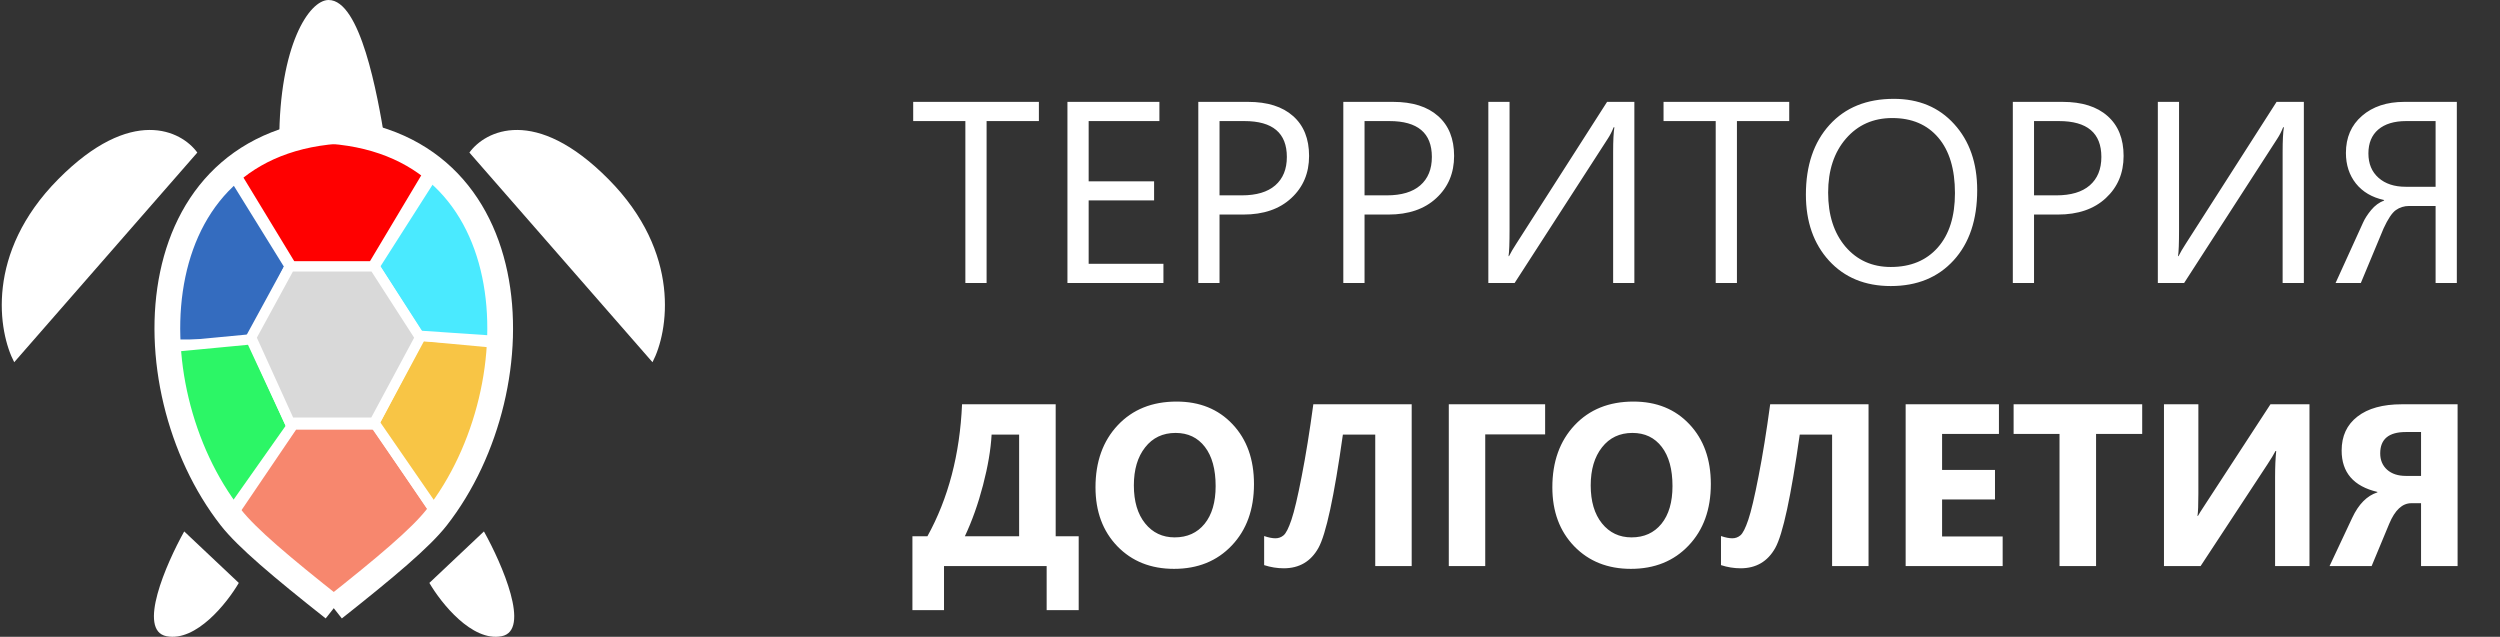
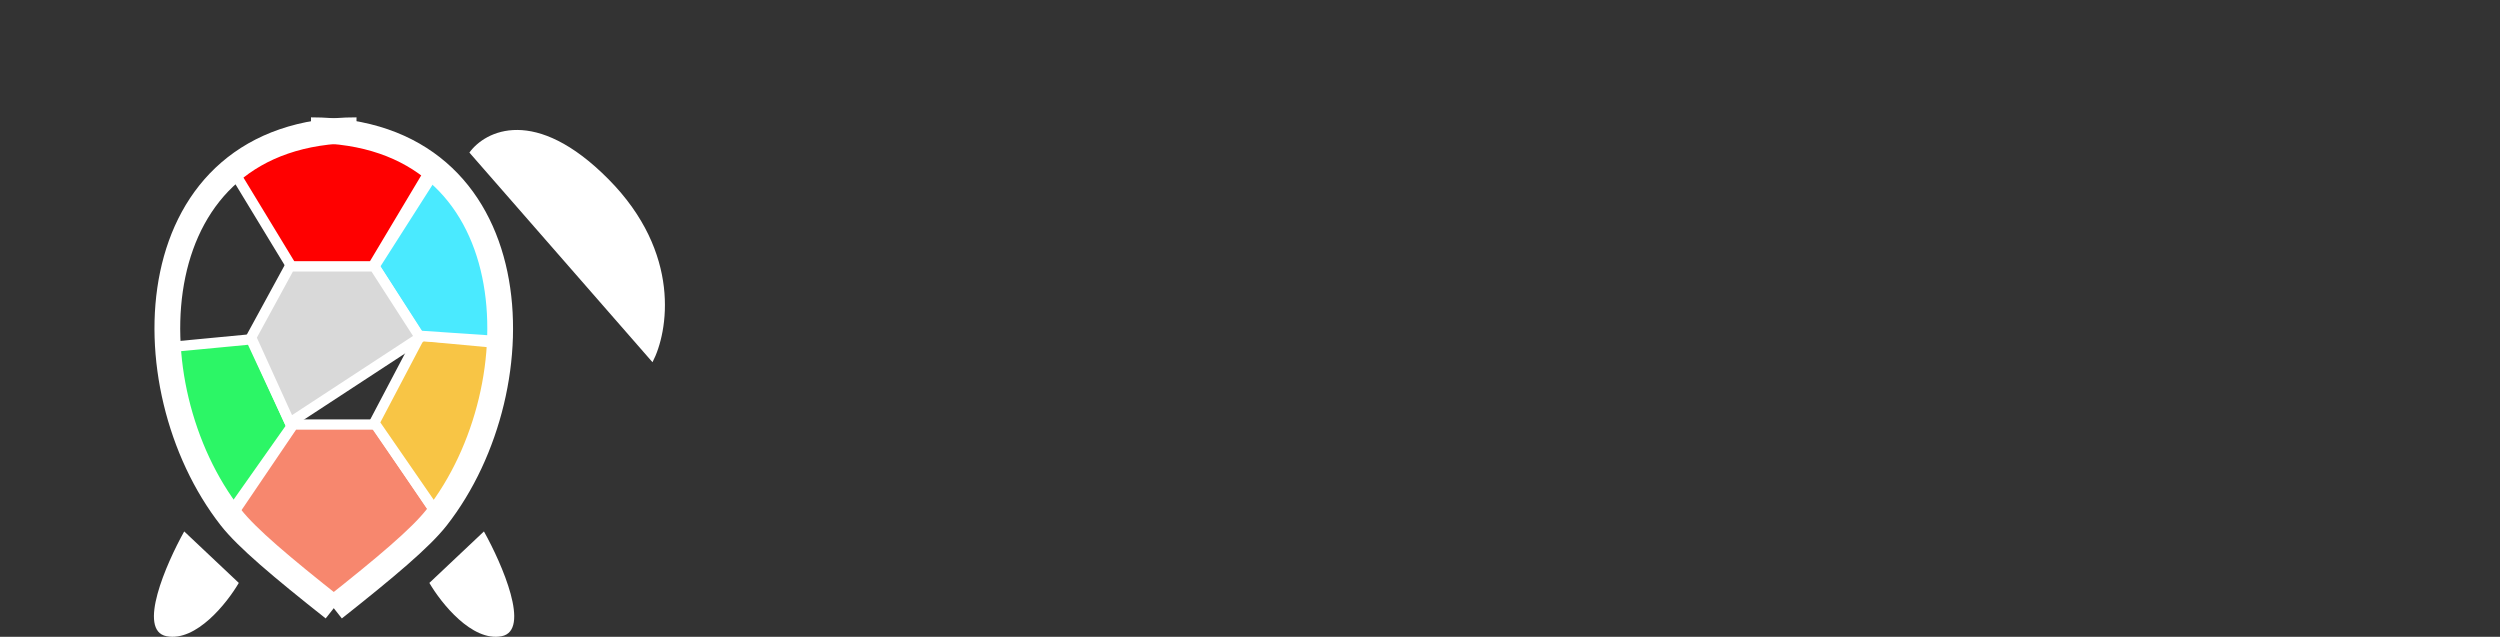
<svg xmlns="http://www.w3.org/2000/svg" width="212" height="54" viewBox="0 0 212 54" fill="none">
  <rect x="0" y="0" width="212" height="54" fill="#333333" stroke="none" />
-   <path d="M88.098 10.267H83.663V24H81.863V10.267H77.439V8.639H88.098V10.267ZM98.659 24H90.519V8.639H98.317V10.267H92.318V15.377H97.867V16.994H92.318V22.372H98.659V24ZM103.416 18.194V24H101.616V8.639H105.837C107.479 8.639 108.75 9.039 109.65 9.839C110.557 10.639 111.01 11.767 111.01 13.224C111.01 14.681 110.507 15.873 109.5 16.802C108.5 17.73 107.147 18.194 105.44 18.194H103.416ZM103.416 10.267V16.566H105.301C106.544 16.566 107.49 16.284 108.14 15.72C108.797 15.148 109.125 14.345 109.125 13.309C109.125 11.281 107.925 10.267 105.526 10.267H103.416ZM115.713 18.194V24H113.913V8.639H118.134C119.776 8.639 121.047 9.039 121.947 9.839C122.854 10.639 123.308 11.767 123.308 13.224C123.308 14.681 122.804 15.873 121.797 16.802C120.798 17.73 119.444 18.194 117.737 18.194H115.713ZM115.713 10.267V16.566H117.598C118.841 16.566 119.787 16.284 120.437 15.72C121.094 15.148 121.422 14.345 121.422 13.309C121.422 11.281 120.223 10.267 117.823 10.267H115.713ZM138.594 24H136.794V12.902C136.794 11.903 136.83 11.199 136.901 10.792H136.837C136.701 11.142 136.537 11.463 136.344 11.756L128.439 24H126.211V8.639H128.01V19.458C128.01 20.615 127.982 21.368 127.925 21.718H127.967C128.124 21.404 128.324 21.061 128.567 20.69L136.28 8.639H138.594V24ZM151.726 10.267H147.292V24H145.492V10.267H141.068V8.639H151.726V10.267ZM160.339 24.257C158.161 24.257 156.415 23.539 155.101 22.104C153.794 20.669 153.14 18.801 153.14 16.502C153.14 14.031 153.808 12.06 155.144 10.589C156.479 9.118 158.296 8.382 160.596 8.382C162.717 8.382 164.424 9.096 165.716 10.524C167.016 11.953 167.666 13.82 167.666 16.127C167.666 18.633 167.002 20.615 165.673 22.072C164.345 23.529 162.567 24.257 160.339 24.257ZM160.467 10.01C158.853 10.01 157.543 10.592 156.536 11.756C155.529 12.92 155.026 14.448 155.026 16.341C155.026 18.233 155.515 19.758 156.493 20.915C157.479 22.065 158.761 22.64 160.339 22.64C162.024 22.64 163.352 22.09 164.324 20.99C165.295 19.89 165.78 18.351 165.78 16.373C165.78 14.345 165.309 12.777 164.367 11.671C163.424 10.564 162.124 10.01 160.467 10.01ZM172.486 18.194V24H170.687V8.639H174.907C176.55 8.639 177.821 9.039 178.72 9.839C179.627 10.639 180.081 11.767 180.081 13.224C180.081 14.681 179.577 15.873 178.571 16.802C177.571 17.73 176.217 18.194 174.511 18.194H172.486ZM172.486 10.267V16.566H174.371C175.614 16.566 176.56 16.284 177.21 15.72C177.867 15.148 178.196 14.345 178.196 13.309C178.196 11.281 176.996 10.267 174.596 10.267H172.486ZM195.367 24H193.567V12.902C193.567 11.903 193.603 11.199 193.674 10.792H193.61C193.474 11.142 193.31 11.463 193.117 11.756L185.212 24H182.984V8.639H184.783V19.458C184.783 20.615 184.755 21.368 184.698 21.718H184.741C184.898 21.404 185.098 21.061 185.34 20.69L193.053 8.639H195.367V24ZM208.339 24H206.539V17.466H204.301C203.872 17.466 203.494 17.584 203.165 17.819C202.844 18.048 202.497 18.566 202.126 19.372L200.198 24H198.056L200.391 18.869C200.541 18.533 200.769 18.18 201.076 17.808C201.391 17.43 201.755 17.162 202.169 17.005V16.962C201.148 16.741 200.351 16.273 199.78 15.559C199.216 14.845 198.934 13.981 198.934 12.967C198.934 11.66 199.387 10.614 200.294 9.828C201.208 9.035 202.405 8.639 203.883 8.639H208.339V24ZM206.539 15.838V10.267H204.043C203.029 10.267 202.24 10.507 201.676 10.985C201.119 11.463 200.841 12.138 200.841 13.01C200.841 13.881 201.126 14.57 201.698 15.077C202.269 15.584 203.037 15.838 204.001 15.838H206.539ZM91.473 51.74H88.756V48H80.052V51.74H77.373V45.475H78.645C80.418 42.267 81.397 38.536 81.582 34.283H89.522V45.475H91.473V51.74ZM86.422 45.475V36.856H84.088C84.018 38.125 83.776 39.553 83.361 41.141C82.947 42.729 82.433 44.174 81.821 45.475H86.422ZM99.556 48.239C97.592 48.239 95.991 47.601 94.754 46.326C93.517 45.044 92.898 43.377 92.898 41.323C92.898 39.155 93.526 37.401 94.783 36.062C96.039 34.723 97.703 34.053 99.776 34.053C101.734 34.053 103.315 34.694 104.521 35.976C105.732 37.258 106.338 38.948 106.338 41.046C106.338 43.201 105.71 44.939 104.454 46.259C103.204 47.579 101.571 48.239 99.556 48.239ZM99.69 36.712C98.606 36.712 97.745 37.121 97.107 37.937C96.469 38.747 96.151 39.821 96.151 41.16C96.151 42.519 96.469 43.593 97.107 44.384C97.745 45.175 98.58 45.57 99.613 45.57C100.678 45.57 101.523 45.188 102.148 44.422C102.773 43.651 103.086 42.583 103.086 41.218C103.086 39.796 102.783 38.689 102.177 37.899C101.571 37.108 100.742 36.712 99.69 36.712ZM119.711 48H116.621V36.856H113.876C113.136 42.111 112.444 45.315 111.8 46.469C111.156 47.617 110.177 48.191 108.863 48.191C108.309 48.191 107.754 48.102 107.199 47.923V45.456C107.569 45.583 107.888 45.647 108.156 45.647C108.417 45.647 108.647 45.564 108.844 45.398C109.048 45.232 109.272 44.792 109.514 44.078C109.756 43.364 110.046 42.133 110.384 40.386C110.729 38.632 111.057 36.598 111.37 34.283H119.711V48ZM131.027 36.837H125.948V48H122.858V34.283H131.027V36.837ZM138.297 48.239C136.333 48.239 134.732 47.601 133.495 46.326C132.258 45.044 131.639 43.377 131.639 41.323C131.639 39.155 132.267 37.401 133.524 36.062C134.78 34.723 136.445 34.053 138.517 34.053C140.475 34.053 142.056 34.694 143.262 35.976C144.473 37.258 145.079 38.948 145.079 41.046C145.079 43.201 144.451 44.939 143.195 46.259C141.945 47.579 140.312 48.239 138.297 48.239ZM138.431 36.712C137.347 36.712 136.486 37.121 135.848 37.937C135.211 38.747 134.892 39.821 134.892 41.16C134.892 42.519 135.211 43.593 135.848 44.384C136.486 45.175 137.321 45.57 138.354 45.57C139.419 45.57 140.264 45.188 140.889 44.422C141.514 43.651 141.827 42.583 141.827 41.218C141.827 39.796 141.524 38.689 140.918 37.899C140.312 37.108 139.483 36.712 138.431 36.712ZM158.452 48H155.362V36.856H152.617C151.877 42.111 151.185 45.315 150.541 46.469C149.897 47.617 148.918 48.191 147.605 48.191C147.05 48.191 146.495 48.102 145.94 47.923V45.456C146.31 45.583 146.629 45.647 146.897 45.647C147.158 45.647 147.388 45.564 147.585 45.398C147.789 45.232 148.013 44.792 148.255 44.078C148.497 43.364 148.787 42.133 149.125 40.386C149.47 38.632 149.798 36.598 150.111 34.283H158.452V48ZM169.826 48H161.599V34.283H169.51V36.799H164.689V39.85H169.175V42.356H164.689V45.494H169.826V48ZM181.658 36.799H177.746V48H174.647V36.799H170.754V34.283H181.658V36.799ZM195.844 48H192.927V40.462C192.927 39.595 192.959 38.855 193.023 38.243H192.965C192.831 38.504 192.602 38.884 192.276 39.381L186.613 48H183.505V34.283H186.422V41.868C186.422 42.806 186.397 43.434 186.346 43.753H186.384C186.416 43.676 186.652 43.303 187.092 42.634L192.535 34.283H195.844V48ZM208.404 48H205.305V42.672H204.482C203.717 42.672 203.092 43.252 202.607 44.413L201.115 48H197.547L199.47 43.906C200.012 42.752 200.723 42.034 201.603 41.754V41.715C199.581 41.237 198.571 40.067 198.571 38.205C198.571 36.974 199.017 36.014 199.91 35.325C200.803 34.63 202.059 34.283 203.679 34.283H208.404V48ZM205.305 40.357V36.636H204.014C202.566 36.636 201.842 37.239 201.842 38.444C201.842 39.018 202.037 39.48 202.426 39.831C202.821 40.182 203.35 40.357 204.014 40.357H205.305Z" fill="white" />
  <path d="M19.651 43.707L24.874 36.001H31.891L37.114 43.707L28.306 50.939L19.648 43.707H19.651Z" fill="#F7876E" stroke="white" stroke-width="0.873" />
  <path d="M35.626 28.471L31.743 35.851L37.268 43.858L40.7 37.53L42.342 29.096L35.626 28.471Z" fill="#F8C545" stroke="white" stroke-width="0.873" />
  <path d="M31.743 22.592L35.477 28.466L42.495 28.942C42.613 21.23 39.062 16.441 36.822 14.63L31.748 22.587L31.743 22.592Z" fill="#4AEAFF" stroke="white" stroke-width="0.873" />
  <path d="M31.595 22.627H24.731L19.953 14.761C24.133 8.975 33.04 11.972 36.822 13.88L31.6 22.622L31.595 22.627Z" fill="#FF0000" stroke="white" stroke-width="0.873" />
-   <path d="M21.294 29.224L24.578 22.596L19.652 14.639C13.918 17.049 14.277 25.61 13.98 29.224H21.294Z" fill="#346CBF" stroke="white" stroke-width="0.873" />
  <path d="M21.293 28.77L24.726 36.15L19.503 43.558C16.219 42.05 13.233 31.506 14.726 29.4L21.293 28.774V28.77Z" fill="#2CF666" stroke="white" stroke-width="0.873" />
-   <path d="M31.744 22.592H24.578L21.294 28.616L24.578 35.846H31.744L35.626 28.616L31.744 22.592Z" fill="#D9D9D9" stroke="white" stroke-width="0.873" />
-   <path d="M27.865 1.52588e-05C30.551 1.52588e-05 31.996 7.91 32.643 11.924L28.162 11.021L23.682 11.924C23.682 3.851 26.219 1.52588e-05 27.861 1.52588e-05H27.865Z" fill="white" />
+   <path d="M31.744 22.592H24.578L21.294 28.616L24.578 35.846L35.626 28.616L31.744 22.592Z" fill="#D9D9D9" stroke="white" stroke-width="0.873" />
  <path d="M55.329 30.713L39.805 12.938C41.15 11.078 45.39 8.932 51.599 15.197C57.809 21.464 56.674 28.153 55.333 30.713H55.329Z" fill="white" />
-   <path d="M1.208 30.713L16.732 12.938C15.387 11.078 11.146 8.932 4.937 15.197C-1.273 21.464 -0.137 28.153 1.203 30.713H1.208Z" fill="white" />
  <path d="M20.25 49.431L15.621 45.065C14.08 47.828 11.621 53.472 14.127 53.953C16.634 54.433 19.254 51.141 20.25 49.431Z" fill="white" />
  <path d="M36.41 49.431L41.038 45.065C42.58 47.828 45.038 53.472 42.532 53.953C40.025 54.433 37.405 51.141 36.41 49.431Z" fill="white" />
  <path d="M30.232 11.043C11.613 11.043 10.845 32.709 19.578 43.88C20.936 45.616 23.874 48.092 28.294 51.587" stroke="white" stroke-width="2.183" />
  <path d="M26.373 11.043C44.993 11.043 45.762 32.709 37.028 43.88C35.67 45.616 32.731 48.092 28.312 51.587" stroke="white" stroke-width="2.183" />
</svg>